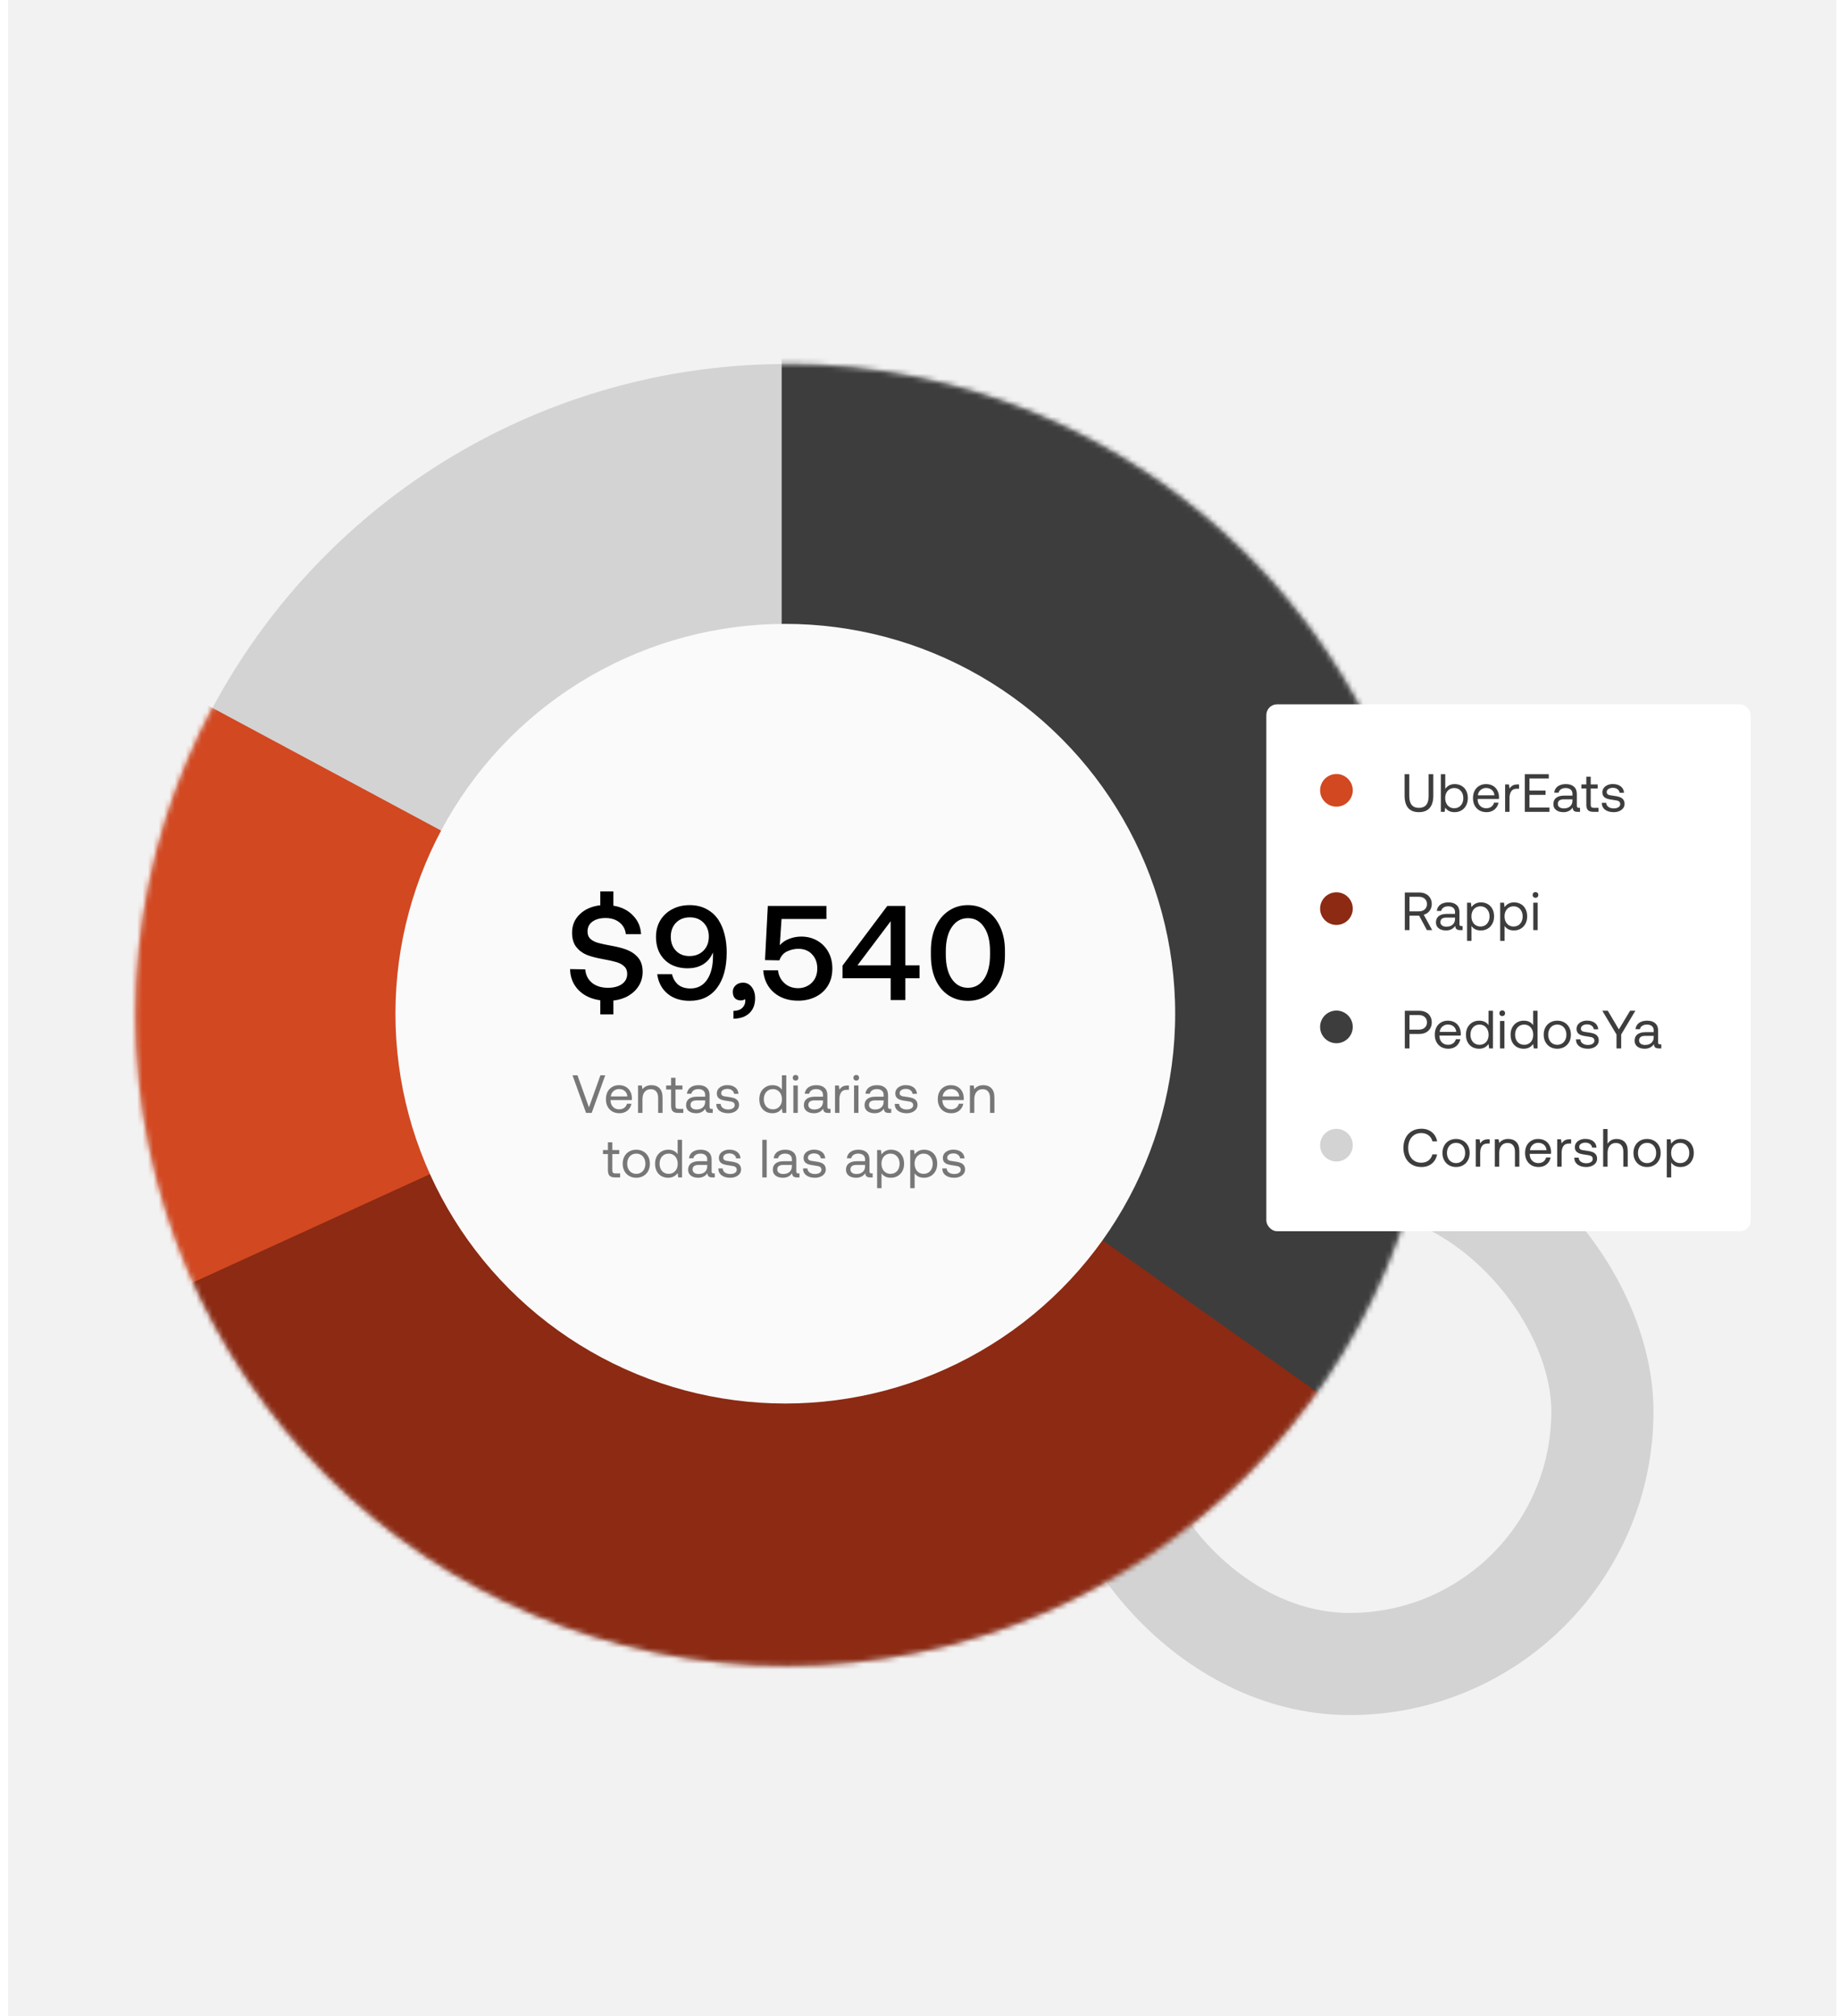
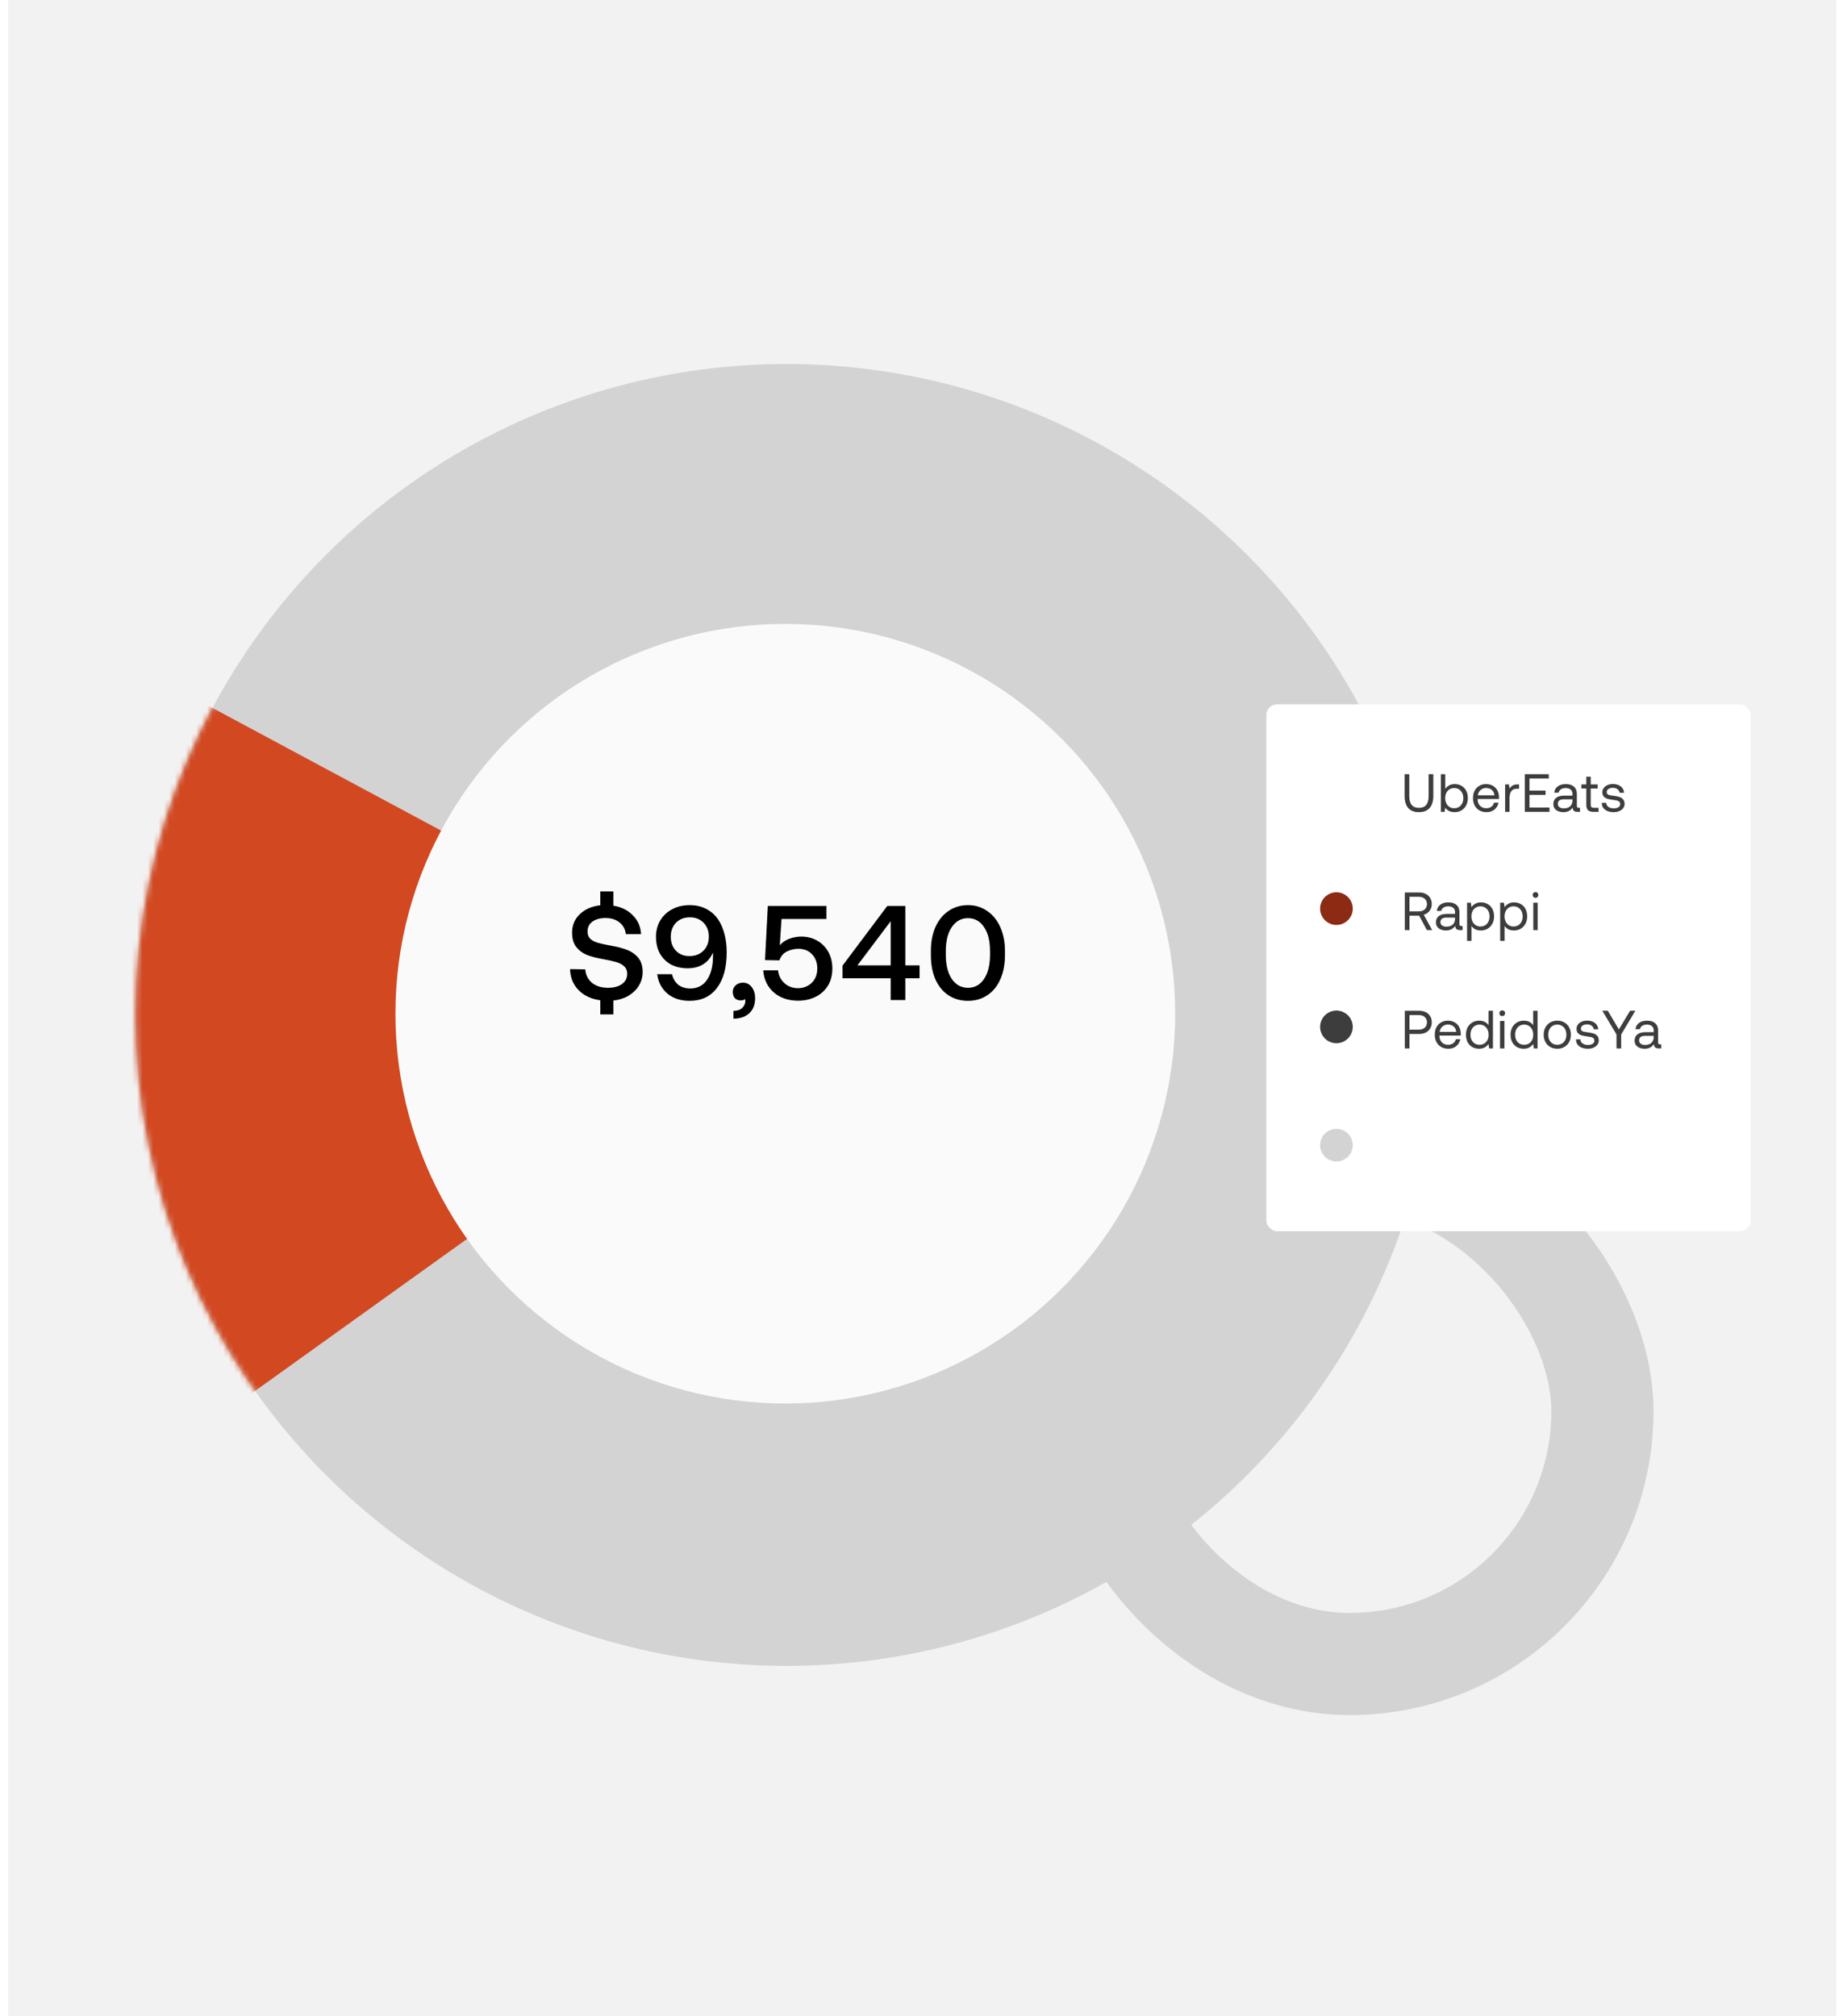
<svg xmlns="http://www.w3.org/2000/svg" width="342" height="375" viewBox="0 0 342 375" fill="none">
  <rect width="340" height="375" transform="translate(1.5)" fill="#F2F2F2" />
  <rect x="204" y="215.5" width="94" height="94" rx="47" stroke="#D3D3D3" stroke-width="19" />
  <g filter="url(#filter0_d)">
    <circle cx="146.277" cy="184.777" r="121.074" fill="#D3D3D3" />
    <mask id="mask0" style="mask-type:alpha" maskUnits="userSpaceOnUse" x="25" y="63" width="243" height="243">
      <circle cx="146.277" cy="184.777" r="121.074" fill="#777777" />
    </mask>
    <g mask="url(#mask0)">
      <path d="M145.368 184.473L25.204 270.651L-20.312 274.899L20.956 117.716L145.368 184.473Z" fill="#D24821" />
-       <path d="M145.368 184.474L262.497 266.403L252.612 325.328L-101.66 297.428L145.368 184.474Z" fill="#8C2A13" />
-       <path d="M145.367 184.474V57.83L283.852 57.913L298.909 293.107L145.367 184.474Z" fill="#3D3D3D" />
    </g>
    <circle cx="146.043" cy="184.545" r="72.505" fill="#FAFAFA" />
  </g>
  <path d="M113.814 175.925C114.948 176.125 115.923 176.392 116.739 176.725C117.556 177.058 118.223 177.55 118.739 178.2C119.256 178.85 119.514 179.708 119.514 180.775C119.514 181.708 119.281 182.558 118.814 183.325C118.364 184.075 117.723 184.7 116.889 185.2C116.073 185.683 115.131 185.983 114.064 186.1V188.675H111.639V186.05C109.939 185.817 108.581 185.175 107.564 184.125C106.564 183.075 106.048 181.783 106.014 180.25L108.839 180.3C108.923 181.333 109.339 182.167 110.089 182.8C110.856 183.417 111.848 183.725 113.064 183.725C114.131 183.725 114.989 183.5 115.639 183.05C116.306 182.583 116.639 181.942 116.639 181.125C116.639 180.542 116.456 180.083 116.089 179.75C115.739 179.4 115.256 179.133 114.639 178.95C114.023 178.767 113.156 178.575 112.039 178.375C110.906 178.175 109.931 177.917 109.114 177.6C108.314 177.267 107.656 176.767 107.139 176.1C106.639 175.433 106.389 174.558 106.389 173.475C106.389 172.108 106.864 170.967 107.814 170.05C108.781 169.117 110.056 168.558 111.639 168.375V165.8H114.064V168.45C115.581 168.7 116.798 169.308 117.714 170.275C118.648 171.225 119.148 172.383 119.214 173.75H116.389C116.289 172.85 115.898 172.125 115.214 171.575C114.531 171.025 113.664 170.75 112.614 170.75C111.598 170.75 110.781 170.975 110.164 171.425C109.564 171.858 109.264 172.475 109.264 173.275C109.264 173.842 109.439 174.292 109.789 174.625C110.156 174.958 110.639 175.208 111.239 175.375C111.839 175.542 112.698 175.725 113.814 175.925ZM133.595 171.075C134.095 171.842 134.479 172.742 134.745 173.775C135.012 174.808 135.145 175.925 135.145 177.125C135.145 179.958 134.537 182.175 133.32 183.775C132.12 185.358 130.429 186.15 128.245 186.15C126.579 186.15 125.212 185.708 124.145 184.825C123.079 183.942 122.437 182.733 122.22 181.2H124.97C125.17 182.017 125.554 182.667 126.12 183.15C126.704 183.617 127.462 183.85 128.395 183.85C129.729 183.85 130.762 183.308 131.495 182.225C132.229 181.142 132.595 179.683 132.595 177.85V177.175C132.445 177.475 132.354 177.65 132.32 177.7C131.92 178.45 131.337 179.042 130.57 179.475C129.804 179.892 128.912 180.1 127.895 180.1C126.729 180.1 125.695 179.867 124.795 179.4C123.912 178.917 123.22 178.233 122.72 177.35C122.237 176.467 121.995 175.433 121.995 174.25C121.995 173.117 122.254 172.108 122.77 171.225C123.304 170.325 124.045 169.625 124.995 169.125C125.945 168.608 127.037 168.35 128.27 168.35C129.437 168.35 130.47 168.592 131.37 169.075C132.27 169.542 133.012 170.208 133.595 171.075ZM124.745 174.225C124.745 175.292 125.062 176.158 125.695 176.825C126.329 177.492 127.17 177.825 128.22 177.825C129.287 177.825 130.154 177.492 130.82 176.825C131.487 176.158 131.82 175.283 131.82 174.2C131.82 173.15 131.495 172.292 130.845 171.625C130.195 170.958 129.345 170.625 128.295 170.625C127.229 170.625 126.37 170.958 125.72 171.625C125.07 172.292 124.745 173.158 124.745 174.225ZM138.18 182.775C138.847 182.775 139.389 183.05 139.805 183.6C140.222 184.15 140.43 184.833 140.43 185.65C140.43 186.85 140.072 187.783 139.355 188.45C138.639 189.117 137.655 189.458 136.405 189.475V188.025C137.139 188.008 137.689 187.817 138.055 187.45C138.422 187.083 138.605 186.65 138.605 186.15C138.605 186 138.597 185.892 138.58 185.825C138.364 185.992 138.089 186.075 137.755 186.075C137.322 186.075 136.964 185.942 136.68 185.675C136.414 185.392 136.28 184.992 136.28 184.475C136.28 183.992 136.455 183.592 136.805 183.275C137.155 182.942 137.614 182.775 138.18 182.775ZM149.017 174.2C150.117 174.2 151.1 174.45 151.967 174.95C152.85 175.45 153.542 176.15 154.042 177.05C154.542 177.95 154.792 178.975 154.792 180.125C154.792 181.392 154.508 182.475 153.942 183.375C153.375 184.275 152.608 184.958 151.642 185.425C150.675 185.892 149.608 186.125 148.442 186.125C147.158 186.125 146.033 185.875 145.067 185.375C144.117 184.875 143.375 184.2 142.842 183.35C142.308 182.483 142.008 181.525 141.942 180.475H144.692C144.792 181.425 145.183 182.217 145.867 182.85C146.55 183.483 147.408 183.8 148.442 183.8C149.058 183.8 149.633 183.658 150.167 183.375C150.717 183.092 151.158 182.675 151.492 182.125C151.825 181.575 151.992 180.908 151.992 180.125C151.992 179.058 151.667 178.183 151.017 177.5C150.383 176.817 149.533 176.475 148.467 176.475C147.767 176.475 147.075 176.633 146.392 176.95C145.708 177.267 145.225 177.825 144.942 178.625L142.267 178.575L142.792 168.5H153.692V170.925H145.342L145.017 175.8C145.517 175.25 146.117 174.85 146.817 174.6C147.517 174.333 148.25 174.2 149.017 174.2ZM156.687 179.6L165.012 168.5H168.362V179.55H171.012V181.95H168.362V186H165.637V181.95H156.687V179.6ZM159.462 179.55H165.637V171.35L159.462 179.55ZM173.116 176.85C173.116 175.183 173.4 173.708 173.966 172.425C174.55 171.125 175.366 170.125 176.416 169.425C177.466 168.708 178.666 168.35 180.016 168.35C181.35 168.35 182.533 168.708 183.566 169.425C184.616 170.125 185.433 171.125 186.016 172.425C186.6 173.708 186.891 175.183 186.891 176.85V177.65C186.891 179.383 186.6 180.892 186.016 182.175C185.45 183.458 184.641 184.442 183.591 185.125C182.558 185.808 181.366 186.15 180.016 186.15C178.65 186.15 177.441 185.808 176.391 185.125C175.358 184.442 174.55 183.458 173.966 182.175C173.4 180.892 173.116 179.383 173.116 177.65V176.85ZM184.116 176.95C184.116 175.017 183.741 173.508 182.991 172.425C182.258 171.325 181.266 170.775 180.016 170.775C178.766 170.775 177.766 171.325 177.016 172.425C176.266 173.508 175.891 175.017 175.891 176.95V177.55C175.891 179.483 176.266 181 177.016 182.1C177.766 183.183 178.766 183.725 180.016 183.725C181.266 183.725 182.258 183.183 182.991 182.1C183.741 181 184.116 179.483 184.116 177.55V176.95Z" fill="black" />
-   <path d="M106.47 200H107.39L109.53 205.97L111.66 200H112.56L110.04 207H108.99L106.47 200ZM112.683 204.45C112.683 203.93 112.783 203.473 112.983 203.08C113.189 202.687 113.476 202.383 113.843 202.17C114.209 201.95 114.629 201.84 115.103 201.84C115.569 201.84 115.983 201.937 116.343 202.13C116.703 202.323 116.986 202.603 117.193 202.97C117.399 203.337 117.509 203.767 117.523 204.26C117.523 204.333 117.516 204.45 117.503 204.61H113.543V204.68C113.556 205.18 113.709 205.58 114.003 205.88C114.296 206.18 114.679 206.33 115.153 206.33C115.519 206.33 115.829 206.24 116.083 206.06C116.343 205.873 116.516 205.617 116.603 205.29H117.433C117.333 205.81 117.083 206.237 116.683 206.57C116.283 206.897 115.793 207.06 115.213 207.06C114.706 207.06 114.263 206.953 113.883 206.74C113.503 206.52 113.206 206.213 112.993 205.82C112.786 205.42 112.683 204.963 112.683 204.45ZM116.673 203.93C116.633 203.497 116.469 203.16 116.183 202.92C115.903 202.68 115.546 202.56 115.113 202.56C114.726 202.56 114.386 202.687 114.093 202.94C113.799 203.193 113.633 203.523 113.593 203.93H116.673ZM121.158 201.84C121.778 201.84 122.275 202.027 122.648 202.4C123.028 202.773 123.218 203.36 123.218 204.16V207H122.398V204.21C122.398 203.683 122.278 203.283 122.038 203.01C121.805 202.73 121.465 202.59 121.018 202.59C120.538 202.59 120.162 202.757 119.888 203.09C119.615 203.423 119.478 203.877 119.478 204.45V207H118.658V201.9H119.368L119.478 202.59C119.865 202.09 120.425 201.84 121.158 201.84ZM124.804 202.65H123.884V201.9H124.804V200.47H125.624V201.9H126.914V202.65H125.624V205.66C125.624 205.873 125.664 206.027 125.744 206.12C125.831 206.207 125.977 206.25 126.184 206.25H127.074V207H126.134C125.654 207 125.311 206.893 125.104 206.68C124.904 206.467 124.804 206.13 124.804 205.67V202.65ZM132.549 206.25V207H132.099C131.772 207 131.539 206.933 131.399 206.8C131.259 206.667 131.186 206.47 131.179 206.21C130.786 206.777 130.216 207.06 129.469 207.06C128.902 207.06 128.446 206.927 128.099 206.66C127.759 206.393 127.589 206.03 127.589 205.57C127.589 205.057 127.762 204.663 128.109 204.39C128.462 204.117 128.972 203.98 129.639 203.98H131.139V203.63C131.139 203.297 131.026 203.037 130.799 202.85C130.579 202.663 130.269 202.57 129.869 202.57C129.516 202.57 129.222 202.65 128.989 202.81C128.762 202.963 128.622 203.17 128.569 203.43H127.749C127.809 202.93 128.029 202.54 128.409 202.26C128.796 201.98 129.296 201.84 129.909 201.84C130.562 201.84 131.066 202 131.419 202.32C131.779 202.633 131.959 203.087 131.959 203.68V205.88C131.959 206.127 132.072 206.25 132.299 206.25H132.549ZM131.139 204.67H129.559C128.799 204.67 128.419 204.953 128.419 205.52C128.419 205.773 128.519 205.977 128.719 206.13C128.919 206.283 129.189 206.36 129.529 206.36C130.029 206.36 130.422 206.23 130.709 205.97C130.996 205.703 131.139 205.353 131.139 204.92V204.67ZM134.02 205.32C134.033 205.627 134.166 205.877 134.42 206.07C134.68 206.263 135.013 206.36 135.42 206.36C135.78 206.36 136.07 206.29 136.29 206.15C136.516 206.003 136.63 205.813 136.63 205.58C136.63 205.38 136.576 205.227 136.47 205.12C136.363 205.013 136.223 204.94 136.05 204.9C135.883 204.86 135.643 204.82 135.33 204.78C134.89 204.727 134.53 204.657 134.25 204.57C133.97 204.483 133.743 204.347 133.57 204.16C133.396 203.967 133.31 203.703 133.31 203.37C133.31 203.07 133.393 202.803 133.56 202.57C133.733 202.337 133.966 202.157 134.26 202.03C134.553 201.897 134.883 201.83 135.25 201.83C135.85 201.83 136.336 201.97 136.71 202.25C137.09 202.53 137.3 202.93 137.34 203.45H136.52C136.486 203.183 136.356 202.963 136.13 202.79C135.903 202.617 135.62 202.53 135.28 202.53C134.933 202.53 134.653 202.603 134.44 202.75C134.226 202.89 134.12 203.077 134.12 203.31C134.12 203.483 134.17 203.617 134.27 203.71C134.37 203.803 134.496 203.867 134.65 203.9C134.81 203.933 135.05 203.97 135.37 204.01C135.816 204.063 136.183 204.137 136.47 204.23C136.763 204.323 136.996 204.473 137.17 204.68C137.35 204.887 137.44 205.167 137.44 205.52C137.44 205.827 137.35 206.097 137.17 206.33C136.99 206.563 136.746 206.743 136.44 206.87C136.133 206.997 135.793 207.06 135.42 207.06C134.753 207.06 134.216 206.907 133.81 206.6C133.41 206.293 133.206 205.867 133.2 205.32H134.02ZM146.227 200V207H145.517L145.407 206.18C144.98 206.767 144.397 207.06 143.657 207.06C143.184 207.06 142.76 206.957 142.387 206.75C142.02 206.543 141.73 206.243 141.517 205.85C141.31 205.457 141.207 204.99 141.207 204.45C141.207 203.937 141.31 203.483 141.517 203.09C141.73 202.697 142.024 202.39 142.397 202.17C142.77 201.95 143.19 201.84 143.657 201.84C144.07 201.84 144.424 201.917 144.717 202.07C145.01 202.217 145.24 202.42 145.407 202.68V200H146.227ZM143.737 206.33C144.064 206.33 144.354 206.253 144.607 206.1C144.867 205.94 145.067 205.72 145.207 205.44C145.347 205.153 145.417 204.83 145.417 204.47C145.417 204.103 145.347 203.777 145.207 203.49C145.067 203.197 144.867 202.97 144.607 202.81C144.354 202.65 144.064 202.57 143.737 202.57C143.23 202.57 142.82 202.747 142.507 203.1C142.2 203.447 142.047 203.897 142.047 204.45C142.047 205.003 142.2 205.457 142.507 205.81C142.82 206.157 143.23 206.33 143.737 206.33ZM147.954 199.93C148.107 199.93 148.234 199.98 148.334 200.08C148.434 200.18 148.484 200.307 148.484 200.46C148.484 200.613 148.434 200.74 148.334 200.84C148.234 200.94 148.107 200.99 147.954 200.99C147.801 200.99 147.674 200.94 147.574 200.84C147.474 200.74 147.424 200.613 147.424 200.46C147.424 200.307 147.474 200.18 147.574 200.08C147.674 199.98 147.801 199.93 147.954 199.93ZM147.544 201.9H148.364V207H147.544V201.9ZM154.457 206.25V207H154.007C153.681 207 153.447 206.933 153.307 206.8C153.167 206.667 153.094 206.47 153.087 206.21C152.694 206.777 152.124 207.06 151.377 207.06C150.811 207.06 150.354 206.927 150.007 206.66C149.667 206.393 149.497 206.03 149.497 205.57C149.497 205.057 149.671 204.663 150.017 204.39C150.371 204.117 150.881 203.98 151.547 203.98H153.047V203.63C153.047 203.297 152.934 203.037 152.707 202.85C152.487 202.663 152.177 202.57 151.777 202.57C151.424 202.57 151.131 202.65 150.897 202.81C150.671 202.963 150.531 203.17 150.477 203.43H149.657C149.717 202.93 149.937 202.54 150.317 202.26C150.704 201.98 151.204 201.84 151.817 201.84C152.471 201.84 152.974 202 153.327 202.32C153.687 202.633 153.867 203.087 153.867 203.68V205.88C153.867 206.127 153.981 206.25 154.207 206.25H154.457ZM153.047 204.67H151.467C150.707 204.67 150.327 204.953 150.327 205.52C150.327 205.773 150.427 205.977 150.627 206.13C150.827 206.283 151.097 206.36 151.437 206.36C151.937 206.36 152.331 206.23 152.617 205.97C152.904 205.703 153.047 205.353 153.047 204.92V204.67ZM157.878 201.9V202.7H157.468C156.981 202.7 156.631 202.863 156.418 203.19C156.211 203.517 156.108 203.92 156.108 204.4V207H155.288V201.9H155.998L156.108 202.67C156.254 202.437 156.444 202.25 156.678 202.11C156.911 201.97 157.234 201.9 157.648 201.9H157.878ZM159.238 199.93C159.391 199.93 159.518 199.98 159.618 200.08C159.718 200.18 159.768 200.307 159.768 200.46C159.768 200.613 159.718 200.74 159.618 200.84C159.518 200.94 159.391 200.99 159.238 200.99C159.084 200.99 158.958 200.94 158.858 200.84C158.758 200.74 158.708 200.613 158.708 200.46C158.708 200.307 158.758 200.18 158.858 200.08C158.958 199.98 159.084 199.93 159.238 199.93ZM158.828 201.9H159.648V207H158.828V201.9ZM165.741 206.25V207H165.291C164.964 207 164.731 206.933 164.591 206.8C164.451 206.667 164.378 206.47 164.371 206.21C163.978 206.777 163.408 207.06 162.661 207.06C162.094 207.06 161.638 206.927 161.291 206.66C160.951 206.393 160.781 206.03 160.781 205.57C160.781 205.057 160.954 204.663 161.301 204.39C161.654 204.117 162.164 203.98 162.831 203.98H164.331V203.63C164.331 203.297 164.218 203.037 163.991 202.85C163.771 202.663 163.461 202.57 163.061 202.57C162.708 202.57 162.414 202.65 162.181 202.81C161.954 202.963 161.814 203.17 161.761 203.43H160.941C161.001 202.93 161.221 202.54 161.601 202.26C161.988 201.98 162.488 201.84 163.101 201.84C163.754 201.84 164.258 202 164.611 202.32C164.971 202.633 165.151 203.087 165.151 203.68V205.88C165.151 206.127 165.264 206.25 165.491 206.25H165.741ZM164.331 204.67H162.751C161.991 204.67 161.611 204.953 161.611 205.52C161.611 205.773 161.711 205.977 161.911 206.13C162.111 206.283 162.381 206.36 162.721 206.36C163.221 206.36 163.614 206.23 163.901 205.97C164.188 205.703 164.331 205.353 164.331 204.92V204.67ZM167.211 205.32C167.225 205.627 167.358 205.877 167.611 206.07C167.871 206.263 168.205 206.36 168.611 206.36C168.971 206.36 169.261 206.29 169.481 206.15C169.708 206.003 169.821 205.813 169.821 205.58C169.821 205.38 169.768 205.227 169.661 205.12C169.555 205.013 169.415 204.94 169.241 204.9C169.075 204.86 168.835 204.82 168.521 204.78C168.081 204.727 167.721 204.657 167.441 204.57C167.161 204.483 166.935 204.347 166.761 204.16C166.588 203.967 166.501 203.703 166.501 203.37C166.501 203.07 166.585 202.803 166.751 202.57C166.925 202.337 167.158 202.157 167.451 202.03C167.745 201.897 168.075 201.83 168.441 201.83C169.041 201.83 169.528 201.97 169.901 202.25C170.281 202.53 170.491 202.93 170.531 203.45H169.711C169.678 203.183 169.548 202.963 169.321 202.79C169.095 202.617 168.811 202.53 168.471 202.53C168.125 202.53 167.845 202.603 167.631 202.75C167.418 202.89 167.311 203.077 167.311 203.31C167.311 203.483 167.361 203.617 167.461 203.71C167.561 203.803 167.688 203.867 167.841 203.9C168.001 203.933 168.241 203.97 168.561 204.01C169.008 204.063 169.375 204.137 169.661 204.23C169.955 204.323 170.188 204.473 170.361 204.68C170.541 204.887 170.631 205.167 170.631 205.52C170.631 205.827 170.541 206.097 170.361 206.33C170.181 206.563 169.938 206.743 169.631 206.87C169.325 206.997 168.985 207.06 168.611 207.06C167.945 207.06 167.408 206.907 167.001 206.6C166.601 206.293 166.398 205.867 166.391 205.32H167.211ZM174.399 204.45C174.399 203.93 174.499 203.473 174.699 203.08C174.905 202.687 175.192 202.383 175.559 202.17C175.925 201.95 176.345 201.84 176.819 201.84C177.285 201.84 177.699 201.937 178.059 202.13C178.419 202.323 178.702 202.603 178.909 202.97C179.115 203.337 179.225 203.767 179.239 204.26C179.239 204.333 179.232 204.45 179.219 204.61H175.259V204.68C175.272 205.18 175.425 205.58 175.719 205.88C176.012 206.18 176.395 206.33 176.869 206.33C177.235 206.33 177.545 206.24 177.799 206.06C178.059 205.873 178.232 205.617 178.319 205.29H179.149C179.049 205.81 178.799 206.237 178.399 206.57C177.999 206.897 177.509 207.06 176.929 207.06C176.422 207.06 175.979 206.953 175.599 206.74C175.219 206.52 174.922 206.213 174.709 205.82C174.502 205.42 174.399 204.963 174.399 204.45ZM178.389 203.93C178.349 203.497 178.185 203.16 177.899 202.92C177.619 202.68 177.262 202.56 176.829 202.56C176.442 202.56 176.102 202.687 175.809 202.94C175.515 203.193 175.349 203.523 175.309 203.93H178.389ZM182.874 201.84C183.494 201.84 183.991 202.027 184.364 202.4C184.744 202.773 184.934 203.36 184.934 204.16V207H184.114V204.21C184.114 203.683 183.994 203.283 183.754 203.01C183.521 202.73 183.181 202.59 182.734 202.59C182.254 202.59 181.878 202.757 181.604 203.09C181.331 203.423 181.194 203.877 181.194 204.45V207H180.374V201.9H181.084L181.194 202.59C181.581 202.09 182.141 201.84 182.874 201.84ZM113.056 214.65H112.136V213.9H113.056V212.47H113.876V213.9H115.166V214.65H113.876V217.66C113.876 217.873 113.916 218.027 113.996 218.12C114.083 218.207 114.229 218.25 114.436 218.25H115.326V219H114.386C113.906 219 113.563 218.893 113.356 218.68C113.156 218.467 113.056 218.13 113.056 217.67V214.65ZM118.332 219.06C117.839 219.06 117.399 218.95 117.012 218.73C116.632 218.51 116.336 218.203 116.122 217.81C115.909 217.417 115.802 216.963 115.802 216.45C115.802 215.937 115.909 215.483 116.122 215.09C116.336 214.697 116.632 214.39 117.012 214.17C117.399 213.95 117.839 213.84 118.332 213.84C118.826 213.84 119.262 213.95 119.642 214.17C120.029 214.39 120.329 214.697 120.542 215.09C120.756 215.483 120.862 215.937 120.862 216.45C120.862 216.963 120.756 217.417 120.542 217.81C120.329 218.203 120.029 218.51 119.642 218.73C119.262 218.95 118.826 219.06 118.332 219.06ZM118.332 218.33C118.666 218.33 118.959 218.25 119.212 218.09C119.472 217.93 119.672 217.707 119.812 217.42C119.952 217.133 120.022 216.81 120.022 216.45C120.022 216.09 119.952 215.767 119.812 215.48C119.672 215.193 119.472 214.97 119.212 214.81C118.959 214.65 118.666 214.57 118.332 214.57C117.999 214.57 117.702 214.65 117.442 214.81C117.189 214.97 116.992 215.193 116.852 215.48C116.712 215.767 116.642 216.09 116.642 216.45C116.642 216.81 116.712 217.133 116.852 217.42C116.992 217.707 117.189 217.93 117.442 218.09C117.702 218.25 117.999 218.33 118.332 218.33ZM126.843 212V219H126.133L126.023 218.18C125.596 218.767 125.013 219.06 124.273 219.06C123.799 219.06 123.376 218.957 123.003 218.75C122.636 218.543 122.346 218.243 122.133 217.85C121.926 217.457 121.823 216.99 121.823 216.45C121.823 215.937 121.926 215.483 122.133 215.09C122.346 214.697 122.639 214.39 123.013 214.17C123.386 213.95 123.806 213.84 124.273 213.84C124.686 213.84 125.039 213.917 125.333 214.07C125.626 214.217 125.856 214.42 126.023 214.68V212H126.843ZM124.353 218.33C124.679 218.33 124.969 218.253 125.223 218.1C125.483 217.94 125.683 217.72 125.823 217.44C125.963 217.153 126.033 216.83 126.033 216.47C126.033 216.103 125.963 215.777 125.823 215.49C125.683 215.197 125.483 214.97 125.223 214.81C124.969 214.65 124.679 214.57 124.353 214.57C123.846 214.57 123.436 214.747 123.123 215.1C122.816 215.447 122.663 215.897 122.663 216.45C122.663 217.003 122.816 217.457 123.123 217.81C123.436 218.157 123.846 218.33 124.353 218.33ZM132.93 218.25V219H132.48C132.153 219 131.92 218.933 131.78 218.8C131.64 218.667 131.566 218.47 131.56 218.21C131.166 218.777 130.596 219.06 129.85 219.06C129.283 219.06 128.826 218.927 128.48 218.66C128.14 218.393 127.97 218.03 127.97 217.57C127.97 217.057 128.143 216.663 128.49 216.39C128.843 216.117 129.353 215.98 130.02 215.98H131.52V215.63C131.52 215.297 131.406 215.037 131.18 214.85C130.96 214.663 130.65 214.57 130.25 214.57C129.896 214.57 129.603 214.65 129.37 214.81C129.143 214.963 129.003 215.17 128.95 215.43H128.13C128.19 214.93 128.41 214.54 128.79 214.26C129.176 213.98 129.676 213.84 130.29 213.84C130.943 213.84 131.446 214 131.8 214.32C132.16 214.633 132.34 215.087 132.34 215.68V217.88C132.34 218.127 132.453 218.25 132.68 218.25H132.93ZM131.52 216.67H129.94C129.18 216.67 128.8 216.953 128.8 217.52C128.8 217.773 128.9 217.977 129.1 218.13C129.3 218.283 129.57 218.36 129.91 218.36C130.41 218.36 130.803 218.23 131.09 217.97C131.376 217.703 131.52 217.353 131.52 216.92V216.67ZM134.4 217.32C134.414 217.627 134.547 217.877 134.8 218.07C135.06 218.263 135.394 218.36 135.8 218.36C136.16 218.36 136.45 218.29 136.67 218.15C136.897 218.003 137.01 217.813 137.01 217.58C137.01 217.38 136.957 217.227 136.85 217.12C136.744 217.013 136.604 216.94 136.43 216.9C136.264 216.86 136.024 216.82 135.71 216.78C135.27 216.727 134.91 216.657 134.63 216.57C134.35 216.483 134.124 216.347 133.95 216.16C133.777 215.967 133.69 215.703 133.69 215.37C133.69 215.07 133.774 214.803 133.94 214.57C134.114 214.337 134.347 214.157 134.64 214.03C134.934 213.897 135.264 213.83 135.63 213.83C136.23 213.83 136.717 213.97 137.09 214.25C137.47 214.53 137.68 214.93 137.72 215.45H136.9C136.867 215.183 136.737 214.963 136.51 214.79C136.284 214.617 136 214.53 135.66 214.53C135.314 214.53 135.034 214.603 134.82 214.75C134.607 214.89 134.5 215.077 134.5 215.31C134.5 215.483 134.55 215.617 134.65 215.71C134.75 215.803 134.877 215.867 135.03 215.9C135.19 215.933 135.43 215.97 135.75 216.01C136.197 216.063 136.564 216.137 136.85 216.23C137.144 216.323 137.377 216.473 137.55 216.68C137.73 216.887 137.82 217.167 137.82 217.52C137.82 217.827 137.73 218.097 137.55 218.33C137.37 218.563 137.127 218.743 136.82 218.87C136.514 218.997 136.174 219.06 135.8 219.06C135.134 219.06 134.597 218.907 134.19 218.6C133.79 218.293 133.587 217.867 133.58 217.32H134.4ZM141.768 212H142.588V219H141.768V212ZM148.681 218.25V219H148.231C147.904 219 147.671 218.933 147.531 218.8C147.391 218.667 147.318 218.47 147.311 218.21C146.918 218.777 146.348 219.06 145.601 219.06C145.034 219.06 144.578 218.927 144.231 218.66C143.891 218.393 143.721 218.03 143.721 217.57C143.721 217.057 143.894 216.663 144.241 216.39C144.594 216.117 145.104 215.98 145.771 215.98H147.271V215.63C147.271 215.297 147.158 215.037 146.931 214.85C146.711 214.663 146.401 214.57 146.001 214.57C145.648 214.57 145.354 214.65 145.121 214.81C144.894 214.963 144.754 215.17 144.701 215.43H143.881C143.941 214.93 144.161 214.54 144.541 214.26C144.928 213.98 145.428 213.84 146.041 213.84C146.694 213.84 147.198 214 147.551 214.32C147.911 214.633 148.091 215.087 148.091 215.68V217.88C148.091 218.127 148.204 218.25 148.431 218.25H148.681ZM147.271 216.67H145.691C144.931 216.67 144.551 216.953 144.551 217.52C144.551 217.773 144.651 217.977 144.851 218.13C145.051 218.283 145.321 218.36 145.661 218.36C146.161 218.36 146.554 218.23 146.841 217.97C147.128 217.703 147.271 217.353 147.271 216.92V216.67ZM150.151 217.32C150.165 217.627 150.298 217.877 150.551 218.07C150.811 218.263 151.145 218.36 151.551 218.36C151.911 218.36 152.201 218.29 152.421 218.15C152.648 218.003 152.761 217.813 152.761 217.58C152.761 217.38 152.708 217.227 152.601 217.12C152.495 217.013 152.355 216.94 152.181 216.9C152.015 216.86 151.775 216.82 151.461 216.78C151.021 216.727 150.661 216.657 150.381 216.57C150.101 216.483 149.875 216.347 149.701 216.16C149.528 215.967 149.441 215.703 149.441 215.37C149.441 215.07 149.525 214.803 149.691 214.57C149.865 214.337 150.098 214.157 150.391 214.03C150.685 213.897 151.015 213.83 151.381 213.83C151.981 213.83 152.468 213.97 152.841 214.25C153.221 214.53 153.431 214.93 153.471 215.45H152.651C152.618 215.183 152.488 214.963 152.261 214.79C152.035 214.617 151.751 214.53 151.411 214.53C151.065 214.53 150.785 214.603 150.571 214.75C150.358 214.89 150.251 215.077 150.251 215.31C150.251 215.483 150.301 215.617 150.401 215.71C150.501 215.803 150.628 215.867 150.781 215.9C150.941 215.933 151.181 215.97 151.501 216.01C151.948 216.063 152.315 216.137 152.601 216.23C152.895 216.323 153.128 216.473 153.301 216.68C153.481 216.887 153.571 217.167 153.571 217.52C153.571 217.827 153.481 218.097 153.301 218.33C153.121 218.563 152.878 218.743 152.571 218.87C152.265 218.997 151.925 219.06 151.551 219.06C150.885 219.06 150.348 218.907 149.941 218.6C149.541 218.293 149.338 217.867 149.331 217.32H150.151ZM162.289 218.25V219H161.839C161.512 219 161.279 218.933 161.139 218.8C160.999 218.667 160.925 218.47 160.919 218.21C160.525 218.777 159.955 219.06 159.209 219.06C158.642 219.06 158.185 218.927 157.839 218.66C157.499 218.393 157.329 218.03 157.329 217.57C157.329 217.057 157.502 216.663 157.849 216.39C158.202 216.117 158.712 215.98 159.379 215.98H160.879V215.63C160.879 215.297 160.765 215.037 160.539 214.85C160.319 214.663 160.009 214.57 159.609 214.57C159.255 214.57 158.962 214.65 158.729 214.81C158.502 214.963 158.362 215.17 158.309 215.43H157.489C157.549 214.93 157.769 214.54 158.149 214.26C158.535 213.98 159.035 213.84 159.649 213.84C160.302 213.84 160.805 214 161.159 214.32C161.519 214.633 161.699 215.087 161.699 215.68V217.88C161.699 218.127 161.812 218.25 162.039 218.25H162.289ZM160.879 216.67H159.299C158.539 216.67 158.159 216.953 158.159 217.52C158.159 217.773 158.259 217.977 158.459 218.13C158.659 218.283 158.929 218.36 159.269 218.36C159.769 218.36 160.162 218.23 160.449 217.97C160.735 217.703 160.879 217.353 160.879 216.92V216.67ZM165.689 213.84C166.163 213.84 166.583 213.943 166.949 214.15C167.323 214.357 167.613 214.657 167.819 215.05C168.033 215.443 168.139 215.91 168.139 216.45C168.139 216.963 168.033 217.417 167.819 217.81C167.613 218.203 167.323 218.51 166.949 218.73C166.576 218.95 166.156 219.06 165.689 219.06C165.276 219.06 164.923 218.987 164.629 218.84C164.336 218.687 164.106 218.48 163.939 218.22V221H163.119V213.9H163.829L163.939 214.72C164.366 214.133 164.949 213.84 165.689 213.84ZM165.609 218.33C166.116 218.33 166.523 218.157 166.829 217.81C167.143 217.457 167.299 217.003 167.299 216.45C167.299 215.897 167.143 215.447 166.829 215.1C166.523 214.747 166.116 214.57 165.609 214.57C165.283 214.57 164.989 214.65 164.729 214.81C164.476 214.963 164.279 215.183 164.139 215.47C163.999 215.75 163.929 216.07 163.929 216.43C163.929 216.797 163.999 217.127 164.139 217.42C164.279 217.707 164.476 217.93 164.729 218.09C164.989 218.25 165.283 218.33 165.609 218.33ZM171.846 213.84C172.32 213.84 172.74 213.943 173.106 214.15C173.48 214.357 173.77 214.657 173.976 215.05C174.19 215.443 174.296 215.91 174.296 216.45C174.296 216.963 174.19 217.417 173.976 217.81C173.77 218.203 173.48 218.51 173.106 218.73C172.733 218.95 172.313 219.06 171.846 219.06C171.433 219.06 171.08 218.987 170.786 218.84C170.493 218.687 170.263 218.48 170.096 218.22V221H169.276V213.9H169.986L170.096 214.72C170.523 214.133 171.106 213.84 171.846 213.84ZM171.766 218.33C172.273 218.33 172.68 218.157 172.986 217.81C173.3 217.457 173.456 217.003 173.456 216.45C173.456 215.897 173.3 215.447 172.986 215.1C172.68 214.747 172.273 214.57 171.766 214.57C171.44 214.57 171.146 214.65 170.886 214.81C170.633 214.963 170.436 215.183 170.296 215.47C170.156 215.75 170.086 216.07 170.086 216.43C170.086 216.797 170.156 217.127 170.296 217.42C170.436 217.707 170.633 217.93 170.886 218.09C171.146 218.25 171.44 218.33 171.766 218.33ZM176.054 217.32C176.067 217.627 176.2 217.877 176.454 218.07C176.714 218.263 177.047 218.36 177.454 218.36C177.814 218.36 178.104 218.29 178.324 218.15C178.55 218.003 178.664 217.813 178.664 217.58C178.664 217.38 178.61 217.227 178.504 217.12C178.397 217.013 178.257 216.94 178.084 216.9C177.917 216.86 177.677 216.82 177.364 216.78C176.924 216.727 176.564 216.657 176.284 216.57C176.004 216.483 175.777 216.347 175.604 216.16C175.43 215.967 175.344 215.703 175.344 215.37C175.344 215.07 175.427 214.803 175.594 214.57C175.767 214.337 176 214.157 176.294 214.03C176.587 213.897 176.917 213.83 177.284 213.83C177.884 213.83 178.37 213.97 178.744 214.25C179.124 214.53 179.334 214.93 179.374 215.45H178.554C178.52 215.183 178.39 214.963 178.164 214.79C177.937 214.617 177.654 214.53 177.314 214.53C176.967 214.53 176.687 214.603 176.474 214.75C176.26 214.89 176.154 215.077 176.154 215.31C176.154 215.483 176.204 215.617 176.304 215.71C176.404 215.803 176.53 215.867 176.684 215.9C176.844 215.933 177.084 215.97 177.404 216.01C177.85 216.063 178.217 216.137 178.504 216.23C178.797 216.323 179.03 216.473 179.204 216.68C179.384 216.887 179.474 217.167 179.474 217.52C179.474 217.827 179.384 218.097 179.204 218.33C179.024 218.563 178.78 218.743 178.474 218.87C178.167 218.997 177.827 219.06 177.454 219.06C176.787 219.06 176.25 218.907 175.844 218.6C175.444 218.293 175.24 217.867 175.234 217.32H176.054Z" fill="#777777" />
  <rect x="235.5" y="131" width="90.074" height="98" rx="2" fill="white" />
-   <circle cx="248.537" cy="147" r="3.037" fill="#D24821" />
  <path d="M262.084 144V148.06C262.084 149.527 262.681 150.26 263.874 150.26C265.081 150.26 265.684 149.527 265.684 148.06V144H266.554V148.01C266.554 149.01 266.324 149.77 265.864 150.29C265.411 150.803 264.748 151.06 263.874 151.06C263.001 151.06 262.338 150.803 261.884 150.29C261.438 149.77 261.214 149.01 261.214 148.01V144H262.084ZM270.525 145.84C270.999 145.84 271.419 145.943 271.785 146.15C272.159 146.357 272.449 146.657 272.655 147.05C272.869 147.443 272.975 147.91 272.975 148.45C272.975 148.963 272.869 149.417 272.655 149.81C272.449 150.203 272.159 150.51 271.785 150.73C271.412 150.95 270.992 151.06 270.525 151.06C270.112 151.06 269.759 150.987 269.465 150.84C269.172 150.687 268.942 150.48 268.775 150.22L268.665 151H267.955V144H268.775V146.72C269.202 146.133 269.785 145.84 270.525 145.84ZM270.445 150.33C270.952 150.33 271.359 150.157 271.665 149.81C271.979 149.457 272.135 149.003 272.135 148.45C272.135 147.897 271.979 147.447 271.665 147.1C271.359 146.747 270.952 146.57 270.445 146.57C270.119 146.57 269.825 146.65 269.565 146.81C269.312 146.963 269.115 147.183 268.975 147.47C268.835 147.75 268.765 148.07 268.765 148.43C268.765 148.797 268.835 149.127 268.975 149.42C269.115 149.707 269.312 149.93 269.565 150.09C269.825 150.25 270.119 150.33 270.445 150.33ZM273.932 148.45C273.932 147.93 274.032 147.473 274.232 147.08C274.439 146.687 274.726 146.383 275.092 146.17C275.459 145.95 275.879 145.84 276.352 145.84C276.819 145.84 277.232 145.937 277.592 146.13C277.952 146.323 278.236 146.603 278.442 146.97C278.649 147.337 278.759 147.767 278.772 148.26C278.772 148.333 278.766 148.45 278.752 148.61H274.792V148.68C274.806 149.18 274.959 149.58 275.252 149.88C275.546 150.18 275.929 150.33 276.402 150.33C276.769 150.33 277.079 150.24 277.332 150.06C277.592 149.873 277.766 149.617 277.852 149.29H278.682C278.582 149.81 278.332 150.237 277.932 150.57C277.532 150.897 277.042 151.06 276.462 151.06C275.956 151.06 275.512 150.953 275.132 150.74C274.752 150.52 274.456 150.213 274.242 149.82C274.036 149.42 273.932 148.963 273.932 148.45ZM277.922 147.93C277.882 147.497 277.719 147.16 277.432 146.92C277.152 146.68 276.796 146.56 276.362 146.56C275.976 146.56 275.636 146.687 275.342 146.94C275.049 147.193 274.882 147.523 274.842 147.93H277.922ZM282.498 145.9V146.7H282.088C281.601 146.7 281.251 146.863 281.038 147.19C280.831 147.517 280.728 147.92 280.728 148.4V151H279.908V145.9H280.618L280.728 146.67C280.875 146.437 281.065 146.25 281.298 146.11C281.531 145.97 281.855 145.9 282.268 145.9H282.498ZM283.568 144H288.028V144.8H284.438V147.04H287.428V147.84H284.438V150.2H288.158V151H283.568V144ZM293.838 150.25V151H293.388C293.061 151 292.828 150.933 292.688 150.8C292.548 150.667 292.474 150.47 292.468 150.21C292.074 150.777 291.504 151.06 290.758 151.06C290.191 151.06 289.734 150.927 289.388 150.66C289.048 150.393 288.878 150.03 288.878 149.57C288.878 149.057 289.051 148.663 289.398 148.39C289.751 148.117 290.261 147.98 290.928 147.98H292.428V147.63C292.428 147.297 292.314 147.037 292.088 146.85C291.868 146.663 291.558 146.57 291.158 146.57C290.804 146.57 290.511 146.65 290.278 146.81C290.051 146.963 289.911 147.17 289.858 147.43H289.038C289.098 146.93 289.318 146.54 289.698 146.26C290.084 145.98 290.584 145.84 291.198 145.84C291.851 145.84 292.354 146 292.708 146.32C293.068 146.633 293.248 147.087 293.248 147.68V149.88C293.248 150.127 293.361 150.25 293.588 150.25H293.838ZM292.428 148.67H290.848C290.088 148.67 289.708 148.953 289.708 149.52C289.708 149.773 289.808 149.977 290.008 150.13C290.208 150.283 290.478 150.36 290.818 150.36C291.318 150.36 291.711 150.23 291.998 149.97C292.284 149.703 292.428 149.353 292.428 148.92V148.67ZM295.008 146.65H294.088V145.9H295.008V144.47H295.828V145.9H297.118V146.65H295.828V149.66C295.828 149.873 295.868 150.027 295.948 150.12C296.035 150.207 296.182 150.25 296.388 150.25H297.278V151H296.338C295.858 151 295.515 150.893 295.308 150.68C295.108 150.467 295.008 150.13 295.008 149.67V146.65ZM298.702 149.32C298.715 149.627 298.848 149.877 299.102 150.07C299.362 150.263 299.695 150.36 300.102 150.36C300.462 150.36 300.752 150.29 300.972 150.15C301.198 150.003 301.312 149.813 301.312 149.58C301.312 149.38 301.258 149.227 301.152 149.12C301.045 149.013 300.905 148.94 300.732 148.9C300.565 148.86 300.325 148.82 300.012 148.78C299.572 148.727 299.212 148.657 298.932 148.57C298.652 148.483 298.425 148.347 298.252 148.16C298.078 147.967 297.992 147.703 297.992 147.37C297.992 147.07 298.075 146.803 298.242 146.57C298.415 146.337 298.648 146.157 298.942 146.03C299.235 145.897 299.565 145.83 299.932 145.83C300.532 145.83 301.018 145.97 301.392 146.25C301.772 146.53 301.982 146.93 302.022 147.45H301.202C301.168 147.183 301.038 146.963 300.812 146.79C300.585 146.617 300.302 146.53 299.962 146.53C299.615 146.53 299.335 146.603 299.122 146.75C298.908 146.89 298.802 147.077 298.802 147.31C298.802 147.483 298.852 147.617 298.952 147.71C299.052 147.803 299.178 147.867 299.332 147.9C299.492 147.933 299.732 147.97 300.052 148.01C300.498 148.063 300.865 148.137 301.152 148.23C301.445 148.323 301.678 148.473 301.852 148.68C302.032 148.887 302.122 149.167 302.122 149.52C302.122 149.827 302.032 150.097 301.852 150.33C301.672 150.563 301.428 150.743 301.122 150.87C300.815 150.997 300.475 151.06 300.102 151.06C299.435 151.06 298.898 150.907 298.492 150.6C298.092 150.293 297.888 149.867 297.882 149.32H298.702Z" fill="#3D3D3D" />
  <circle cx="248.537" cy="169" r="3.037" fill="#8C2A13" />
  <path d="M263.934 166C264.394 166 264.801 166.09 265.154 166.27C265.508 166.443 265.781 166.693 265.974 167.02C266.168 167.34 266.264 167.717 266.264 168.15C266.264 168.637 266.128 169.06 265.854 169.42C265.588 169.773 265.228 170.013 264.774 170.14L266.344 173H265.364L263.914 170.31H262.124V173H261.254V166H263.934ZM262.124 169.51H263.864C264.324 169.51 264.691 169.387 264.964 169.14C265.238 168.893 265.374 168.563 265.374 168.15C265.374 167.743 265.238 167.417 264.964 167.17C264.691 166.923 264.328 166.8 263.874 166.8H262.124V169.51ZM272.003 172.25V173H271.553C271.226 173 270.993 172.933 270.853 172.8C270.713 172.667 270.639 172.47 270.633 172.21C270.239 172.777 269.669 173.06 268.923 173.06C268.356 173.06 267.899 172.927 267.553 172.66C267.213 172.393 267.043 172.03 267.043 171.57C267.043 171.057 267.216 170.663 267.563 170.39C267.916 170.117 268.426 169.98 269.093 169.98H270.593V169.63C270.593 169.297 270.479 169.037 270.253 168.85C270.033 168.663 269.723 168.57 269.323 168.57C268.969 168.57 268.676 168.65 268.443 168.81C268.216 168.963 268.076 169.17 268.023 169.43H267.203C267.263 168.93 267.483 168.54 267.863 168.26C268.249 167.98 268.749 167.84 269.363 167.84C270.016 167.84 270.519 168 270.873 168.32C271.233 168.633 271.413 169.087 271.413 169.68V171.88C271.413 172.127 271.526 172.25 271.753 172.25H272.003ZM270.593 170.67H269.013C268.253 170.67 267.873 170.953 267.873 171.52C267.873 171.773 267.973 171.977 268.173 172.13C268.373 172.283 268.643 172.36 268.983 172.36C269.483 172.36 269.876 172.23 270.163 171.97C270.449 171.703 270.593 171.353 270.593 170.92V170.67ZM275.403 167.84C275.876 167.84 276.296 167.943 276.663 168.15C277.036 168.357 277.326 168.657 277.533 169.05C277.746 169.443 277.853 169.91 277.853 170.45C277.853 170.963 277.746 171.417 277.533 171.81C277.326 172.203 277.036 172.51 276.663 172.73C276.29 172.95 275.87 173.06 275.403 173.06C274.99 173.06 274.636 172.987 274.343 172.84C274.05 172.687 273.82 172.48 273.653 172.22V175H272.833V167.9H273.543L273.653 168.72C274.08 168.133 274.663 167.84 275.403 167.84ZM275.323 172.33C275.83 172.33 276.236 172.157 276.543 171.81C276.856 171.457 277.013 171.003 277.013 170.45C277.013 169.897 276.856 169.447 276.543 169.1C276.236 168.747 275.83 168.57 275.323 168.57C274.996 168.57 274.703 168.65 274.443 168.81C274.19 168.963 273.993 169.183 273.853 169.47C273.713 169.75 273.643 170.07 273.643 170.43C273.643 170.797 273.713 171.127 273.853 171.42C273.993 171.707 274.19 171.93 274.443 172.09C274.703 172.25 274.996 172.33 275.323 172.33ZM281.56 167.84C282.033 167.84 282.453 167.943 282.82 168.15C283.193 168.357 283.483 168.657 283.69 169.05C283.903 169.443 284.01 169.91 284.01 170.45C284.01 170.963 283.903 171.417 283.69 171.81C283.483 172.203 283.193 172.51 282.82 172.73C282.447 172.95 282.027 173.06 281.56 173.06C281.147 173.06 280.793 172.987 280.5 172.84C280.207 172.687 279.977 172.48 279.81 172.22V175H278.99V167.9H279.7L279.81 168.72C280.237 168.133 280.82 167.84 281.56 167.84ZM281.48 172.33C281.987 172.33 282.393 172.157 282.7 171.81C283.013 171.457 283.17 171.003 283.17 170.45C283.17 169.897 283.013 169.447 282.7 169.1C282.393 168.747 281.987 168.57 281.48 168.57C281.153 168.57 280.86 168.65 280.6 168.81C280.347 168.963 280.15 169.183 280.01 169.47C279.87 169.75 279.8 170.07 279.8 170.43C279.8 170.797 279.87 171.127 280.01 171.42C280.15 171.707 280.347 171.93 280.6 172.09C280.86 172.25 281.153 172.33 281.48 172.33ZM285.557 165.93C285.71 165.93 285.837 165.98 285.937 166.08C286.037 166.18 286.087 166.307 286.087 166.46C286.087 166.613 286.037 166.74 285.937 166.84C285.837 166.94 285.71 166.99 285.557 166.99C285.404 166.99 285.277 166.94 285.177 166.84C285.077 166.74 285.027 166.613 285.027 166.46C285.027 166.307 285.077 166.18 285.177 166.08C285.277 165.98 285.404 165.93 285.557 165.93ZM285.147 167.9H285.967V173H285.147V167.9Z" fill="#3D3D3D" />
  <circle cx="248.537" cy="191" r="3.037" fill="#3D3D3D" />
  <path d="M263.944 188C264.404 188 264.811 188.09 265.164 188.27C265.518 188.443 265.788 188.693 265.974 189.02C266.168 189.34 266.264 189.717 266.264 190.15C266.264 190.583 266.168 190.963 265.974 191.29C265.781 191.617 265.508 191.87 265.154 192.05C264.808 192.223 264.404 192.31 263.944 192.31H262.124V195H261.254V188H263.944ZM262.124 191.51H263.864C264.324 191.51 264.691 191.387 264.964 191.14C265.238 190.893 265.374 190.563 265.374 190.15C265.374 189.737 265.238 189.41 264.964 189.17C264.698 188.923 264.334 188.8 263.874 188.8H262.124V191.51ZM266.828 192.45C266.828 191.93 266.928 191.473 267.128 191.08C267.335 190.687 267.621 190.383 267.988 190.17C268.355 189.95 268.775 189.84 269.248 189.84C269.715 189.84 270.128 189.937 270.488 190.13C270.848 190.323 271.131 190.603 271.338 190.97C271.545 191.337 271.655 191.767 271.668 192.26C271.668 192.333 271.661 192.45 271.648 192.61H267.688V192.68C267.701 193.18 267.855 193.58 268.148 193.88C268.441 194.18 268.825 194.33 269.298 194.33C269.665 194.33 269.975 194.24 270.228 194.06C270.488 193.873 270.661 193.617 270.748 193.29H271.578C271.478 193.81 271.228 194.237 270.828 194.57C270.428 194.897 269.938 195.06 269.358 195.06C268.851 195.06 268.408 194.953 268.028 194.74C267.648 194.52 267.351 194.213 267.138 193.82C266.931 193.42 266.828 192.963 266.828 192.45ZM270.818 191.93C270.778 191.497 270.615 191.16 270.328 190.92C270.048 190.68 269.691 190.56 269.258 190.56C268.871 190.56 268.531 190.687 268.238 190.94C267.945 191.193 267.778 191.523 267.738 191.93H270.818ZM277.644 188V195H276.934L276.824 194.18C276.397 194.767 275.814 195.06 275.074 195.06C274.6 195.06 274.177 194.957 273.804 194.75C273.437 194.543 273.147 194.243 272.934 193.85C272.727 193.457 272.624 192.99 272.624 192.45C272.624 191.937 272.727 191.483 272.934 191.09C273.147 190.697 273.44 190.39 273.814 190.17C274.187 189.95 274.607 189.84 275.074 189.84C275.487 189.84 275.84 189.917 276.134 190.07C276.427 190.217 276.657 190.42 276.824 190.68V188H277.644ZM275.154 194.33C275.48 194.33 275.77 194.253 276.024 194.1C276.284 193.94 276.484 193.72 276.624 193.44C276.764 193.153 276.834 192.83 276.834 192.47C276.834 192.103 276.764 191.777 276.624 191.49C276.484 191.197 276.284 190.97 276.024 190.81C275.77 190.65 275.48 190.57 275.154 190.57C274.647 190.57 274.237 190.747 273.924 191.1C273.617 191.447 273.464 191.897 273.464 192.45C273.464 193.003 273.617 193.457 273.924 193.81C274.237 194.157 274.647 194.33 275.154 194.33ZM279.371 187.93C279.524 187.93 279.651 187.98 279.751 188.08C279.851 188.18 279.901 188.307 279.901 188.46C279.901 188.613 279.851 188.74 279.751 188.84C279.651 188.94 279.524 188.99 279.371 188.99C279.217 188.99 279.091 188.94 278.991 188.84C278.891 188.74 278.841 188.613 278.841 188.46C278.841 188.307 278.891 188.18 278.991 188.08C279.091 187.98 279.217 187.93 279.371 187.93ZM278.961 189.9H279.781V195H278.961V189.9ZM285.944 188V195H285.234L285.124 194.18C284.697 194.767 284.114 195.06 283.374 195.06C282.901 195.06 282.477 194.957 282.104 194.75C281.737 194.543 281.447 194.243 281.234 193.85C281.027 193.457 280.924 192.99 280.924 192.45C280.924 191.937 281.027 191.483 281.234 191.09C281.447 190.697 281.741 190.39 282.114 190.17C282.487 189.95 282.907 189.84 283.374 189.84C283.787 189.84 284.141 189.917 284.434 190.07C284.727 190.217 284.957 190.42 285.124 190.68V188H285.944ZM283.454 194.33C283.781 194.33 284.071 194.253 284.324 194.1C284.584 193.94 284.784 193.72 284.924 193.44C285.064 193.153 285.134 192.83 285.134 192.47C285.134 192.103 285.064 191.777 284.924 191.49C284.784 191.197 284.584 190.97 284.324 190.81C284.071 190.65 283.781 190.57 283.454 190.57C282.947 190.57 282.537 190.747 282.224 191.1C281.917 191.447 281.764 191.897 281.764 192.45C281.764 193.003 281.917 193.457 282.224 193.81C282.537 194.157 282.947 194.33 283.454 194.33ZM289.611 195.06C289.118 195.06 288.678 194.95 288.291 194.73C287.911 194.51 287.615 194.203 287.401 193.81C287.188 193.417 287.081 192.963 287.081 192.45C287.081 191.937 287.188 191.483 287.401 191.09C287.615 190.697 287.911 190.39 288.291 190.17C288.678 189.95 289.118 189.84 289.611 189.84C290.105 189.84 290.541 189.95 290.921 190.17C291.308 190.39 291.608 190.697 291.821 191.09C292.035 191.483 292.141 191.937 292.141 192.45C292.141 192.963 292.035 193.417 291.821 193.81C291.608 194.203 291.308 194.51 290.921 194.73C290.541 194.95 290.105 195.06 289.611 195.06ZM289.611 194.33C289.945 194.33 290.238 194.25 290.491 194.09C290.751 193.93 290.951 193.707 291.091 193.42C291.231 193.133 291.301 192.81 291.301 192.45C291.301 192.09 291.231 191.767 291.091 191.48C290.951 191.193 290.751 190.97 290.491 190.81C290.238 190.65 289.945 190.57 289.611 190.57C289.278 190.57 288.981 190.65 288.721 190.81C288.468 190.97 288.271 191.193 288.131 191.48C287.991 191.767 287.921 192.09 287.921 192.45C287.921 192.81 287.991 193.133 288.131 193.42C288.271 193.707 288.468 193.93 288.721 194.09C288.981 194.25 289.278 194.33 289.611 194.33ZM293.902 193.32C293.915 193.627 294.049 193.877 294.302 194.07C294.562 194.263 294.895 194.36 295.302 194.36C295.662 194.36 295.952 194.29 296.172 194.15C296.399 194.003 296.512 193.813 296.512 193.58C296.512 193.38 296.459 193.227 296.352 193.12C296.245 193.013 296.105 192.94 295.932 192.9C295.765 192.86 295.525 192.82 295.212 192.78C294.772 192.727 294.412 192.657 294.132 192.57C293.852 192.483 293.625 192.347 293.452 192.16C293.279 191.967 293.192 191.703 293.192 191.37C293.192 191.07 293.275 190.803 293.442 190.57C293.615 190.337 293.849 190.157 294.142 190.03C294.435 189.897 294.765 189.83 295.132 189.83C295.732 189.83 296.219 189.97 296.592 190.25C296.972 190.53 297.182 190.93 297.222 191.45H296.402C296.369 191.183 296.239 190.963 296.012 190.79C295.785 190.617 295.502 190.53 295.162 190.53C294.815 190.53 294.535 190.603 294.322 190.75C294.109 190.89 294.002 191.077 294.002 191.31C294.002 191.483 294.052 191.617 294.152 191.71C294.252 191.803 294.379 191.867 294.532 191.9C294.692 191.933 294.932 191.97 295.252 192.01C295.699 192.063 296.065 192.137 296.352 192.23C296.645 192.323 296.879 192.473 297.052 192.68C297.232 192.887 297.322 193.167 297.322 193.52C297.322 193.827 297.232 194.097 297.052 194.33C296.872 194.563 296.629 194.743 296.322 194.87C296.015 194.997 295.675 195.06 295.302 195.06C294.635 195.06 294.099 194.907 293.692 194.6C293.292 194.293 293.089 193.867 293.082 193.32H293.902ZM297.982 187.99H299.002L301.062 191.47L303.152 187.99H304.132L301.492 192.41V195H300.622V192.41L297.982 187.99ZM308.95 194.25V195H308.5C308.173 195 307.94 194.933 307.8 194.8C307.66 194.667 307.586 194.47 307.58 194.21C307.186 194.777 306.616 195.06 305.87 195.06C305.303 195.06 304.846 194.927 304.5 194.66C304.16 194.393 303.99 194.03 303.99 193.57C303.99 193.057 304.163 192.663 304.51 192.39C304.863 192.117 305.373 191.98 306.04 191.98H307.54V191.63C307.54 191.297 307.426 191.037 307.2 190.85C306.98 190.663 306.67 190.57 306.27 190.57C305.916 190.57 305.623 190.65 305.39 190.81C305.163 190.963 305.023 191.17 304.97 191.43H304.15C304.21 190.93 304.43 190.54 304.81 190.26C305.196 189.98 305.696 189.84 306.31 189.84C306.963 189.84 307.466 190 307.82 190.32C308.18 190.633 308.36 191.087 308.36 191.68V193.88C308.36 194.127 308.473 194.25 308.7 194.25H308.95ZM307.54 192.67H305.96C305.2 192.67 304.82 192.953 304.82 193.52C304.82 193.773 304.92 193.977 305.12 194.13C305.32 194.283 305.59 194.36 305.93 194.36C306.43 194.36 306.823 194.23 307.11 193.97C307.396 193.703 307.54 193.353 307.54 192.92V192.67Z" fill="#3D3D3D" />
  <circle cx="248.537" cy="213" r="3.037" fill="#D3D3D3" />
-   <path d="M260.994 213.5C260.994 212.8 261.131 212.18 261.404 211.64C261.678 211.1 262.068 210.683 262.574 210.39C263.081 210.09 263.668 209.94 264.334 209.94C265.108 209.94 265.754 210.15 266.274 210.57C266.801 210.99 267.131 211.563 267.264 212.29H266.394C266.268 211.803 266.018 211.423 265.644 211.15C265.278 210.877 264.828 210.74 264.294 210.74C263.814 210.74 263.391 210.857 263.024 211.09C262.658 211.323 262.374 211.65 262.174 212.07C261.981 212.483 261.884 212.96 261.884 213.5C261.884 214.033 261.981 214.51 262.174 214.93C262.374 215.35 262.658 215.677 263.024 215.91C263.391 216.143 263.814 216.26 264.294 216.26C264.834 216.26 265.284 216.127 265.644 215.86C266.004 215.587 266.251 215.203 266.384 214.71H267.254C267.121 215.437 266.794 216.01 266.274 216.43C265.761 216.85 265.114 217.06 264.334 217.06C263.668 217.06 263.081 216.913 262.574 216.62C262.068 216.32 261.678 215.903 261.404 215.37C261.131 214.83 260.994 214.207 260.994 213.5ZM270.784 217.06C270.29 217.06 269.85 216.95 269.464 216.73C269.084 216.51 268.787 216.203 268.574 215.81C268.36 215.417 268.254 214.963 268.254 214.45C268.254 213.937 268.36 213.483 268.574 213.09C268.787 212.697 269.084 212.39 269.464 212.17C269.85 211.95 270.29 211.84 270.784 211.84C271.277 211.84 271.714 211.95 272.094 212.17C272.48 212.39 272.78 212.697 272.994 213.09C273.207 213.483 273.314 213.937 273.314 214.45C273.314 214.963 273.207 215.417 272.994 215.81C272.78 216.203 272.48 216.51 272.094 216.73C271.714 216.95 271.277 217.06 270.784 217.06ZM270.784 216.33C271.117 216.33 271.41 216.25 271.664 216.09C271.924 215.93 272.124 215.707 272.264 215.42C272.404 215.133 272.474 214.81 272.474 214.45C272.474 214.09 272.404 213.767 272.264 213.48C272.124 213.193 271.924 212.97 271.664 212.81C271.41 212.65 271.117 212.57 270.784 212.57C270.45 212.57 270.154 212.65 269.894 212.81C269.64 212.97 269.444 213.193 269.304 213.48C269.164 213.767 269.094 214.09 269.094 214.45C269.094 214.81 269.164 215.133 269.304 215.42C269.444 215.707 269.64 215.93 269.894 216.09C270.154 216.25 270.45 216.33 270.784 216.33ZM277.044 211.9V212.7H276.634C276.147 212.7 275.797 212.863 275.584 213.19C275.377 213.517 275.274 213.92 275.274 214.4V217H274.454V211.9H275.164L275.274 212.67C275.421 212.437 275.611 212.25 275.844 212.11C276.077 211.97 276.401 211.9 276.814 211.9H277.044ZM280.494 211.84C281.114 211.84 281.611 212.027 281.984 212.4C282.364 212.773 282.554 213.36 282.554 214.16V217H281.734V214.21C281.734 213.683 281.614 213.283 281.374 213.01C281.141 212.73 280.801 212.59 280.354 212.59C279.874 212.59 279.497 212.757 279.224 213.09C278.951 213.423 278.814 213.877 278.814 214.45V217H277.994V211.9H278.704L278.814 212.59C279.201 212.09 279.761 211.84 280.494 211.84ZM283.619 214.45C283.619 213.93 283.719 213.473 283.919 213.08C284.126 212.687 284.413 212.383 284.779 212.17C285.146 211.95 285.566 211.84 286.039 211.84C286.506 211.84 286.919 211.937 287.279 212.13C287.639 212.323 287.923 212.603 288.129 212.97C288.336 213.337 288.446 213.767 288.459 214.26C288.459 214.333 288.453 214.45 288.439 214.61H284.479V214.68C284.493 215.18 284.646 215.58 284.939 215.88C285.233 216.18 285.616 216.33 286.089 216.33C286.456 216.33 286.766 216.24 287.019 216.06C287.279 215.873 287.453 215.617 287.539 215.29H288.369C288.269 215.81 288.019 216.237 287.619 216.57C287.219 216.897 286.729 217.06 286.149 217.06C285.643 217.06 285.199 216.953 284.819 216.74C284.439 216.52 284.143 216.213 283.929 215.82C283.723 215.42 283.619 214.963 283.619 214.45ZM287.609 213.93C287.569 213.497 287.406 213.16 287.119 212.92C286.839 212.68 286.483 212.56 286.049 212.56C285.663 212.56 285.323 212.687 285.029 212.94C284.736 213.193 284.569 213.523 284.529 213.93H287.609ZM292.185 211.9V212.7H291.775C291.288 212.7 290.938 212.863 290.725 213.19C290.518 213.517 290.415 213.92 290.415 214.4V217H289.595V211.9H290.305L290.415 212.67C290.562 212.437 290.752 212.25 290.985 212.11C291.218 211.97 291.542 211.9 291.955 211.9H292.185ZM293.589 215.32C293.603 215.627 293.736 215.877 293.989 216.07C294.249 216.263 294.583 216.36 294.989 216.36C295.349 216.36 295.639 216.29 295.859 216.15C296.086 216.003 296.199 215.813 296.199 215.58C296.199 215.38 296.146 215.227 296.039 215.12C295.933 215.013 295.793 214.94 295.619 214.9C295.453 214.86 295.213 214.82 294.899 214.78C294.459 214.727 294.099 214.657 293.819 214.57C293.539 214.483 293.313 214.347 293.139 214.16C292.966 213.967 292.879 213.703 292.879 213.37C292.879 213.07 292.963 212.803 293.129 212.57C293.303 212.337 293.536 212.157 293.829 212.03C294.123 211.897 294.453 211.83 294.819 211.83C295.419 211.83 295.906 211.97 296.279 212.25C296.659 212.53 296.869 212.93 296.909 213.45H296.089C296.056 213.183 295.926 212.963 295.699 212.79C295.473 212.617 295.189 212.53 294.849 212.53C294.503 212.53 294.223 212.603 294.009 212.75C293.796 212.89 293.689 213.077 293.689 213.31C293.689 213.483 293.739 213.617 293.839 213.71C293.939 213.803 294.066 213.867 294.219 213.9C294.379 213.933 294.619 213.97 294.939 214.01C295.386 214.063 295.753 214.137 296.039 214.23C296.333 214.323 296.566 214.473 296.739 214.68C296.919 214.887 297.009 215.167 297.009 215.52C297.009 215.827 296.919 216.097 296.739 216.33C296.559 216.563 296.316 216.743 296.009 216.87C295.703 216.997 295.363 217.06 294.989 217.06C294.323 217.06 293.786 216.907 293.379 216.6C292.979 216.293 292.776 215.867 292.769 215.32H293.589ZM300.64 211.84C301.26 211.84 301.76 212.027 302.14 212.4C302.52 212.773 302.71 213.36 302.71 214.16V217H301.89V214.21C301.89 213.683 301.77 213.283 301.53 213.01C301.29 212.73 300.946 212.59 300.5 212.59C300.026 212.59 299.65 212.757 299.37 213.09C299.096 213.423 298.96 213.877 298.96 214.45V217H298.14V210H298.96V212.74C299.126 212.473 299.346 212.257 299.62 212.09C299.9 211.923 300.24 211.84 300.64 211.84ZM306.305 217.06C305.812 217.06 305.372 216.95 304.985 216.73C304.605 216.51 304.308 216.203 304.095 215.81C303.882 215.417 303.775 214.963 303.775 214.45C303.775 213.937 303.882 213.483 304.095 213.09C304.308 212.697 304.605 212.39 304.985 212.17C305.372 211.95 305.812 211.84 306.305 211.84C306.798 211.84 307.235 211.95 307.615 212.17C308.002 212.39 308.302 212.697 308.515 213.09C308.728 213.483 308.835 213.937 308.835 214.45C308.835 214.963 308.728 215.417 308.515 215.81C308.302 216.203 308.002 216.51 307.615 216.73C307.235 216.95 306.798 217.06 306.305 217.06ZM306.305 216.33C306.638 216.33 306.932 216.25 307.185 216.09C307.445 215.93 307.645 215.707 307.785 215.42C307.925 215.133 307.995 214.81 307.995 214.45C307.995 214.09 307.925 213.767 307.785 213.48C307.645 213.193 307.445 212.97 307.185 212.81C306.932 212.65 306.638 212.57 306.305 212.57C305.972 212.57 305.675 212.65 305.415 212.81C305.162 212.97 304.965 213.193 304.825 213.48C304.685 213.767 304.615 214.09 304.615 214.45C304.615 214.81 304.685 215.133 304.825 215.42C304.965 215.707 305.162 215.93 305.415 216.09C305.675 216.25 305.972 216.33 306.305 216.33ZM312.545 211.84C313.019 211.84 313.439 211.943 313.805 212.15C314.179 212.357 314.469 212.657 314.675 213.05C314.889 213.443 314.995 213.91 314.995 214.45C314.995 214.963 314.889 215.417 314.675 215.81C314.469 216.203 314.179 216.51 313.805 216.73C313.432 216.95 313.012 217.06 312.545 217.06C312.132 217.06 311.779 216.987 311.485 216.84C311.192 216.687 310.962 216.48 310.795 216.22V219H309.975V211.9H310.685L310.795 212.72C311.222 212.133 311.805 211.84 312.545 211.84ZM312.465 216.33C312.972 216.33 313.379 216.157 313.685 215.81C313.999 215.457 314.155 215.003 314.155 214.45C314.155 213.897 313.999 213.447 313.685 213.1C313.379 212.747 312.972 212.57 312.465 212.57C312.139 212.57 311.845 212.65 311.585 212.81C311.332 212.963 311.135 213.183 310.995 213.47C310.855 213.75 310.785 214.07 310.785 214.43C310.785 214.797 310.855 215.127 310.995 215.42C311.135 215.707 311.332 215.93 311.585 216.09C311.845 216.25 312.139 216.33 312.465 216.33Z" fill="#3D3D3D" />
  <defs>
    <filter id="filter0_d" x="0.203" y="42.703" width="292.147" height="292.147" filterUnits="userSpaceOnUse" color-interpolation-filters="sRGB">
      <feFlood flood-opacity="0" result="BackgroundImageFix" />
      <feColorMatrix in="SourceAlpha" type="matrix" values="0 0 0 0 0 0 0 0 0 0 0 0 0 0 0 0 0 0 127 0" result="hardAlpha" />
      <feOffset dy="4" />
      <feGaussianBlur stdDeviation="12.5" />
      <feColorMatrix type="matrix" values="0 0 0 0 0.446 0 0 0 0 0.442 0 0 0 0 0.442 0 0 0 0.15 0" />
      <feBlend mode="normal" in2="BackgroundImageFix" result="effect1_dropShadow" />
      <feBlend mode="normal" in="SourceGraphic" in2="effect1_dropShadow" result="shape" />
    </filter>
  </defs>
</svg>